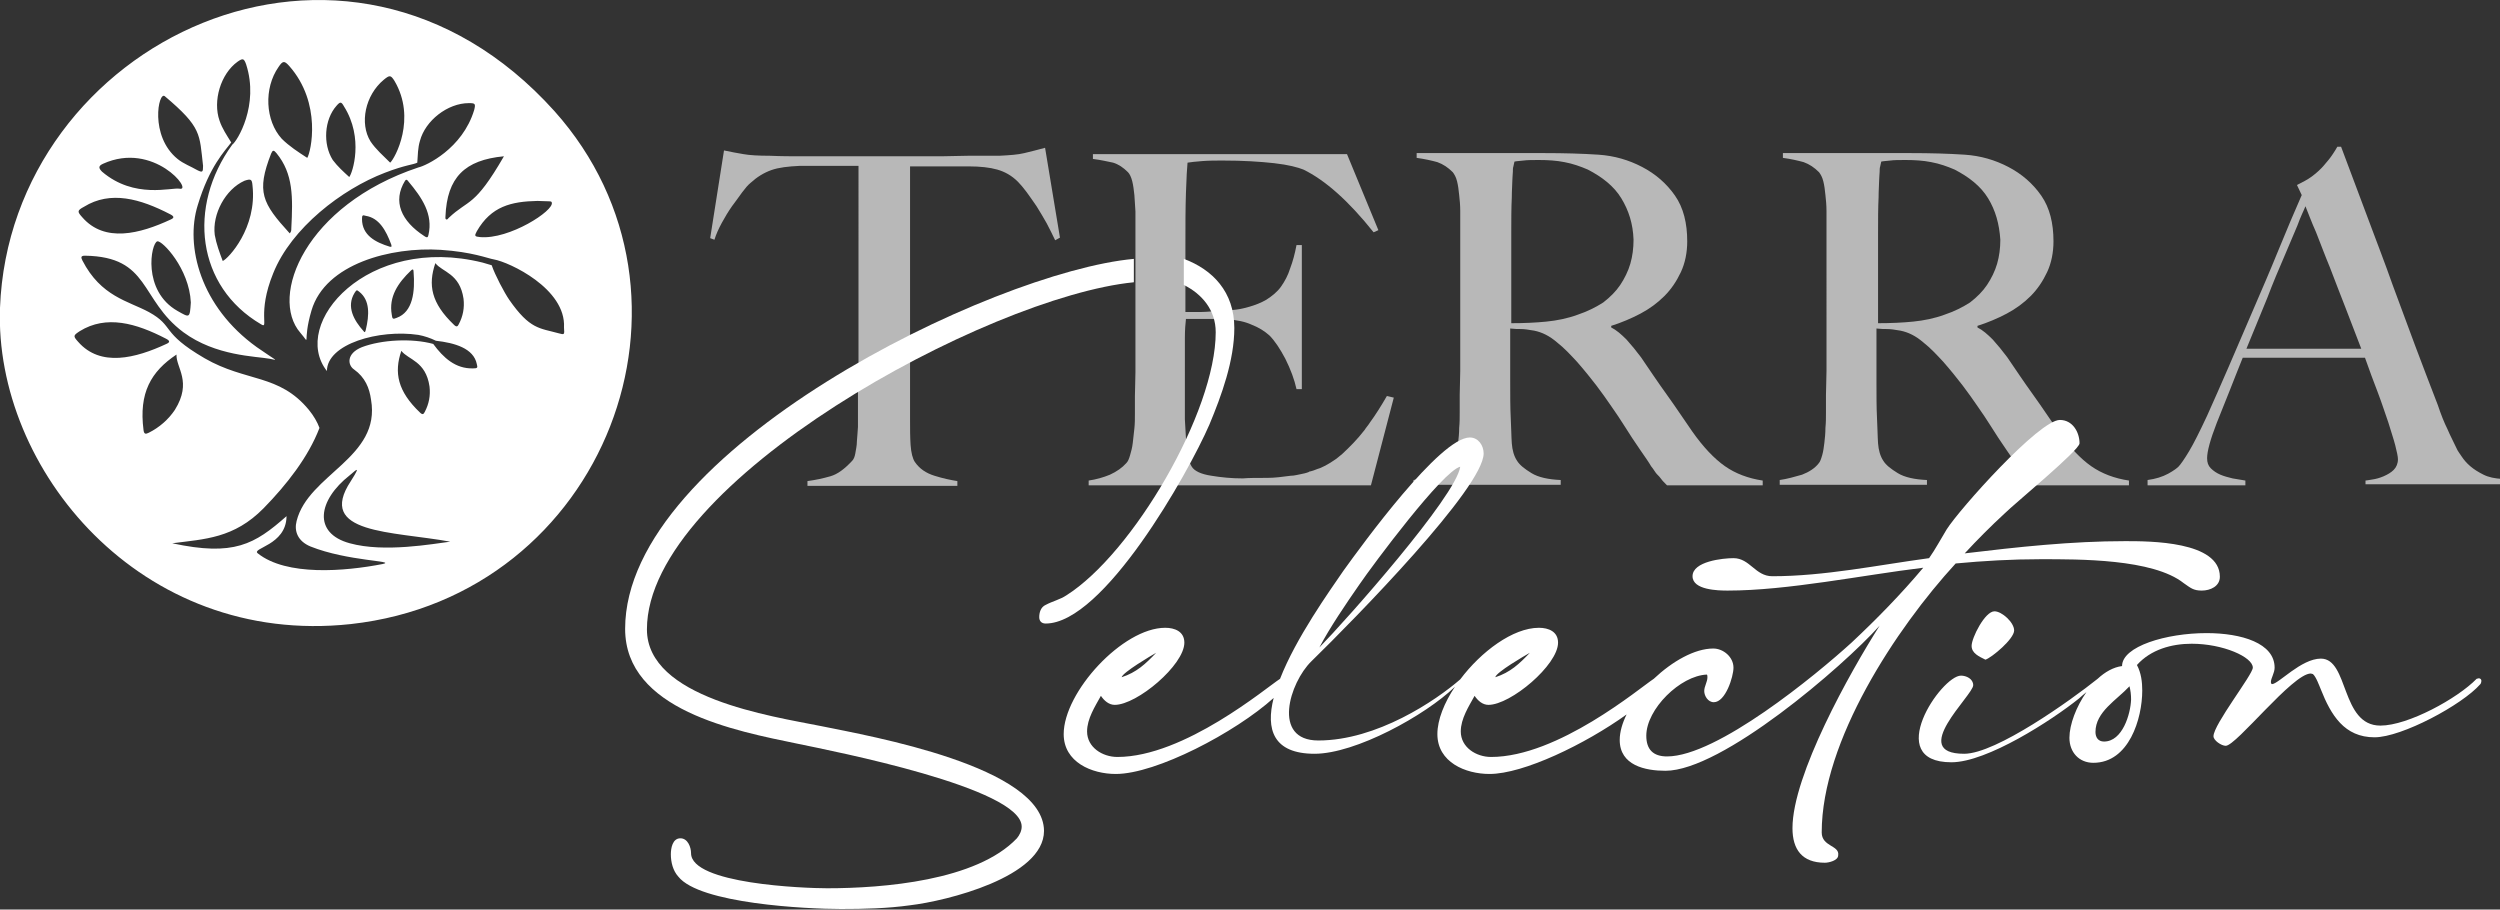
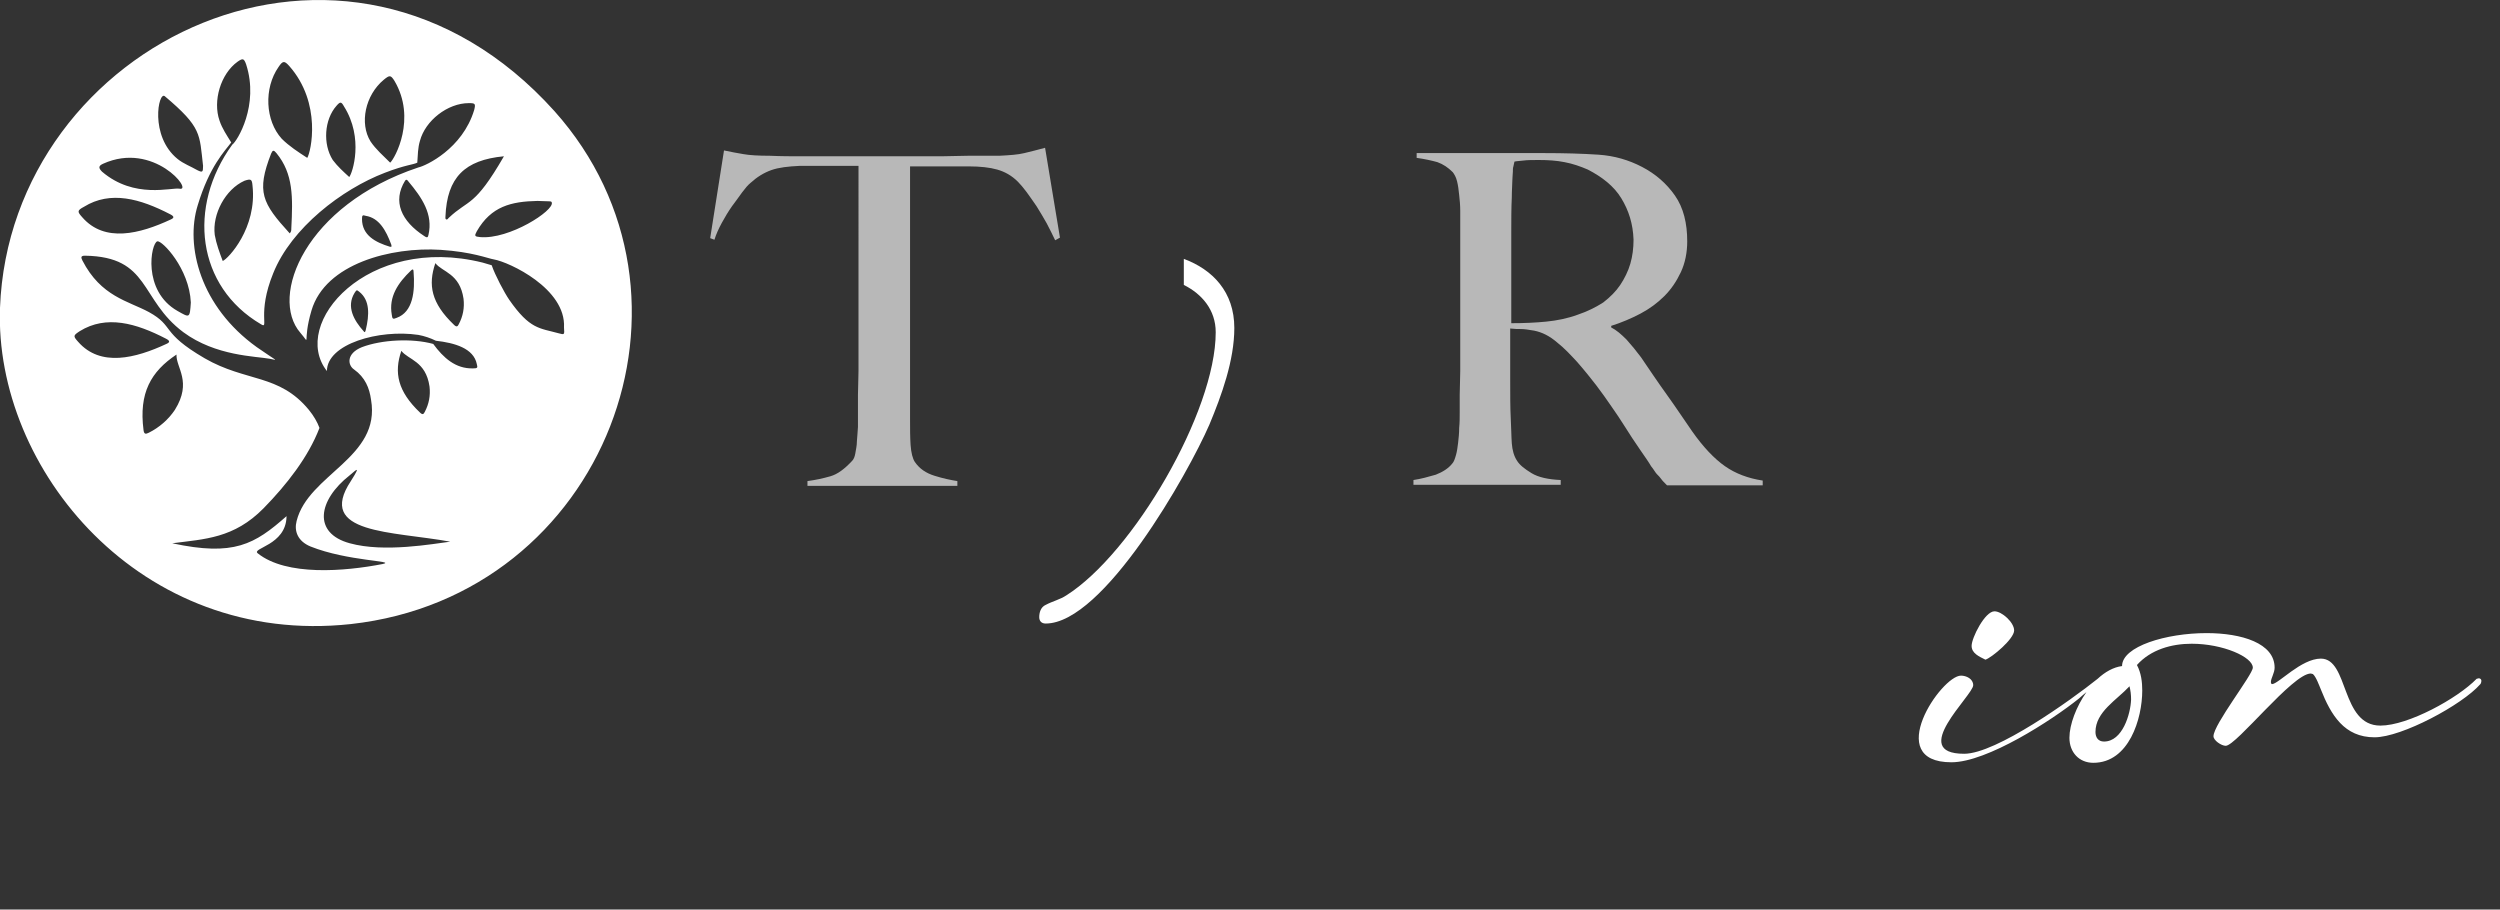
<svg xmlns="http://www.w3.org/2000/svg" xml:space="preserve" viewBox="0 0 470.3 171.1" height="171.1px" width="470.3px" y="0px" x="0px" id="Layer_1" version="1.1">
  <rect x="0" y="0" width="470.3" height="171.1" fill="#333333" stroke="none" />
  <g>
    <path d="M313.6,91.3c-0.5-0.5-0.9-0.9-1.1-1.2c-0.2-0.3-0.5-0.6-0.8-0.9c-0.3-0.3-0.6-0.9-1.1-1.5   c-0.4-0.7-1.1-1.7-2-3c-1.1-1.6-2.1-3.1-2.9-4.4c-0.8-1.3-1.7-2.6-2.6-3.9c-0.9-1.3-1.8-2.6-2.8-3.9c-1-1.3-2.2-2.8-3.6-4.4   c-1.2-1.3-2.4-2.6-3.8-3.7c-1.4-1.2-2.8-1.9-4.3-2.2c-1.1-0.2-1.9-0.3-2.5-0.3c-0.5,0-1.2,0-2-0.1v9.8c0,2.8,0,5.1,0.1,7   c0.1,1.8,0.1,3.4,0.2,4.8c0.1,1.3,0.4,2.4,1,3.3c0.5,0.8,1.4,1.5,2.7,2.3c1.3,0.8,3.2,1.2,5.5,1.3v0.9h-27.7v-0.9   c1.4-0.2,2.8-0.6,4.2-1c1.3-0.5,2.4-1.2,3.1-2.1c0.3-0.3,0.5-0.9,0.7-1.6c0.2-0.7,0.3-1.5,0.4-2.3c0.1-0.9,0.2-1.8,0.2-2.8   c0.1-1,0.1-1.9,0.1-2.9c0-0.8,0-1.9,0-3.3c0-1.4,0.1-2.9,0.1-4.5c0-1.6,0-3.3,0-5.1v-5V42.9c0-1,0-2.1,0-3.2c0-1.1-0.1-2.1-0.2-3   c-0.1-1-0.2-1.8-0.4-2.6c-0.2-0.8-0.5-1.3-0.8-1.7c-0.9-0.9-1.8-1.5-2.9-1.9c-1.1-0.3-2.4-0.6-3.9-0.8v-0.9h3.6c2,0,4.2,0,6.7,0   c2.5,0,5,0,7.5,0h6.1c3.9,0,7.3,0.1,10.3,0.3c3,0.2,5.7,1,8.2,2.3c2.5,1.3,4.6,3.1,6.2,5.4c1.6,2.3,2.3,5.2,2.3,8.6   c0,2.1-0.4,4.1-1.2,5.8c-0.8,1.7-1.8,3.2-3.1,4.5c-1.3,1.3-2.8,2.4-4.5,3.3c-1.7,0.9-3.6,1.7-5.5,2.3v0.3c1,0.5,1.9,1.3,2.9,2.3   c0.9,1,1.8,2.1,2.7,3.3c1.5,2.2,3.1,4.6,4.9,7.1c1.8,2.5,3.3,4.8,4.7,6.8c2.1,3,4.2,5.2,6.2,6.6c2,1.4,4.4,2.3,7.1,2.7v0.9H313.6z    M305,37.3c-1.4-2.3-3.6-4-6.3-5.4c-1.4-0.6-2.8-1.1-4.4-1.4c-1.5-0.3-3.1-0.4-4.8-0.4c-1.2,0-2.2,0-2.9,0.1   c-0.8,0.1-1.3,0.1-1.7,0.2c-0.1,0.3-0.1,0.6-0.2,0.9c-0.1,0.3-0.1,0.6-0.1,1c0,0.4-0.1,1-0.1,1.7c0,0.7-0.1,1.7-0.1,3.1   c-0.1,2-0.1,4.3-0.1,6.8c0,2.5,0,5,0,7.4v6.2v3.3c2.4,0,4.6-0.1,6.6-0.3c2-0.2,4-0.6,5.9-1.3c1.8-0.6,3.4-1.4,4.8-2.3   c1.3-1,2.4-2.1,3.2-3.3c0.8-1.2,1.5-2.6,1.9-4c0.4-1.4,0.6-2.9,0.6-4.5C307.2,42.1,306.4,39.6,305,37.3" fill="#FFFFFF" opacity="0.65" />
-     <path d="M382.5,91.3c-0.5-0.5-0.9-0.9-1.1-1.2c-0.2-0.3-0.5-0.6-0.8-0.9c-0.3-0.3-0.7-0.9-1.1-1.5   c-0.4-0.7-1.1-1.7-2-3c-1.1-1.6-2.1-3.1-2.9-4.4c-0.8-1.3-1.7-2.6-2.6-3.9c-0.9-1.3-1.8-2.6-2.8-3.9c-1-1.3-2.2-2.8-3.6-4.4   c-1.2-1.3-2.4-2.6-3.8-3.7c-1.4-1.2-2.8-1.9-4.3-2.2c-1.1-0.2-1.9-0.3-2.5-0.3c-0.5,0-1.2,0-2-0.1v9.8c0,2.8,0,5.1,0.1,7   c0.1,1.8,0.1,3.4,0.2,4.8c0.1,1.3,0.4,2.4,1,3.3c0.5,0.8,1.4,1.5,2.7,2.3c1.3,0.8,3.2,1.2,5.5,1.3v0.9h-27.7v-0.9   c1.4-0.2,2.8-0.6,4.2-1c1.3-0.5,2.4-1.2,3.1-2.1c0.3-0.3,0.5-0.9,0.7-1.6c0.2-0.7,0.3-1.5,0.4-2.3c0.1-0.9,0.2-1.8,0.2-2.8   c0.1-1,0.1-1.9,0.1-2.9c0-0.8,0-1.9,0-3.3c0-1.4,0.1-2.9,0.1-4.5c0-1.6,0-3.3,0-5.1v-5V42.9c0-1,0-2.1,0-3.2c0-1.1-0.1-2.1-0.2-3   c-0.1-1-0.2-1.8-0.4-2.6c-0.2-0.8-0.5-1.3-0.8-1.7c-0.9-0.9-1.8-1.5-2.9-1.9c-1.1-0.3-2.4-0.6-3.9-0.8v-0.9h3.6c2,0,4.2,0,6.7,0   c2.5,0,5,0,7.5,0h6.1c3.9,0,7.3,0.1,10.3,0.3c3,0.2,5.7,1,8.2,2.3c2.5,1.3,4.6,3.1,6.2,5.4c1.6,2.3,2.3,5.2,2.3,8.6   c0,2.1-0.4,4.1-1.2,5.8c-0.8,1.7-1.8,3.2-3.1,4.5c-1.3,1.3-2.8,2.4-4.5,3.3c-1.7,0.9-3.6,1.7-5.5,2.3v0.3c1,0.5,1.9,1.3,2.9,2.3   c0.9,1,1.8,2.1,2.7,3.3c1.5,2.2,3.1,4.6,4.9,7.1c1.8,2.5,3.3,4.8,4.7,6.8c2.1,3,4.2,5.2,6.2,6.6c2,1.4,4.4,2.3,7.1,2.7v0.9H382.5z    M374,37.3c-1.4-2.3-3.6-4-6.3-5.4c-1.4-0.6-2.8-1.1-4.4-1.4c-1.5-0.3-3.1-0.4-4.8-0.4c-1.2,0-2.2,0-2.9,0.1   c-0.8,0.1-1.3,0.1-1.7,0.2c-0.1,0.3-0.1,0.6-0.2,0.9c-0.1,0.3-0.1,0.6-0.1,1c0,0.4-0.1,1-0.1,1.7c0,0.7-0.1,1.7-0.1,3.1   c-0.1,2-0.1,4.3-0.1,6.8c0,2.5,0,5,0,7.4v6.2v3.3c2.4,0,4.6-0.1,6.6-0.3c2-0.2,4-0.6,5.9-1.3c1.8-0.6,3.4-1.4,4.8-2.3   c1.3-1,2.4-2.1,3.2-3.3c0.8-1.2,1.5-2.6,1.9-4c0.4-1.4,0.6-2.9,0.6-4.5C376.1,42.1,375.4,39.6,374,37.3" fill="#FFFFFF" opacity="0.65" />
-     <path d="M445,91.3v-0.9c0.2,0,0.6-0.1,1.3-0.2c0.7-0.1,1.4-0.3,2.1-0.6c0.7-0.3,1.4-0.7,1.9-1.2   c0.5-0.5,0.8-1.2,0.8-2c0-0.5-0.2-1.4-0.5-2.6c-0.3-1.2-0.8-2.6-1.3-4.3c-0.6-1.7-1.2-3.6-2-5.7c-0.8-2.1-1.6-4.2-2.4-6.5h-23   c-0.9,2.2-1.7,4.3-2.5,6.3c-0.8,2-1.6,4-2.4,6c-1.2,3.1-1.8,5.3-1.8,6.6c0,0.8,0.2,1.4,0.7,1.9c0.5,0.5,1.1,0.9,1.8,1.2   c0.7,0.3,1.5,0.5,2.3,0.7c0.8,0.1,1.6,0.3,2.4,0.4v0.9h-18.4v-1c1.5-0.2,2.8-0.6,3.9-1.2c1.1-0.6,1.7-1.1,1.9-1.3   c0.4-0.4,1.1-1.4,2-2.9c0.9-1.5,2-3.7,3.4-6.7c1.2-2.7,2.6-5.8,4.1-9.3c1.5-3.5,3-7,4.6-10.7c1.6-3.7,3.2-7.4,4.7-11.1   s3-7.2,4.4-10.4l-0.9-1.9c1-0.5,2-1,2.8-1.6c0.8-0.6,1.6-1.3,2.2-2c0.6-0.7,1.2-1.4,1.6-2c0.4-0.6,0.8-1.2,1-1.6h0.7   c1.8,4.8,3.5,9.3,5.1,13.6c1.6,4.3,3.2,8.4,4.6,12.4c1.5,4,2.9,7.8,4.3,11.6c1.4,3.7,2.8,7.4,4.2,11c0.6,1.8,1.2,3.3,1.8,4.5   c0.5,1.2,1.2,2.5,1.9,4c0.1,0.2,0.4,0.6,0.8,1.2c0.4,0.6,0.9,1.2,1.6,1.8c0.7,0.6,1.5,1.1,2.5,1.6c1,0.5,2.1,0.7,3.5,0.8v1H445z    M433.7,38.8c-0.3,0.8-0.9,1.9-1.5,3.6c-0.7,1.6-1.5,3.6-2.5,5.9c-1,2.3-2.1,4.9-3.2,7.8c-1.2,2.9-2.5,6.1-3.9,9.5h21.6   c-1-2.6-2-5.2-3-7.8c-1-2.6-2-5.1-2.9-7.5c-1-2.4-1.8-4.6-2.6-6.6C434.8,41.7,434.2,40,433.7,38.8" fill="#FFFFFF" opacity="0.65" />
-     <path d="M260.9,74.5c-1.1,1.9-2.1,3.5-3.2,5c-0.3,0.5-0.7,0.9-1,1.4c-1.4,1.8-2.8,3.2-4.2,4.5   c-0.4,0.3-0.7,0.6-1.1,0.9c-0.7,0.5-1.5,1-2.3,1.4c-0.4,0.2-0.8,0.4-1.2,0.5c-0.5,0.2-1,0.4-1.5,0.5c-0.1,0-0.1,0-0.2,0.1   c-0.5,0.2-1,0.3-1.5,0.4c-0.6,0.1-1.2,0.3-1.9,0.3c-1.5,0.2-3,0.4-4.4,0.4c-2,0-3.5,0-4.6,0.1c-2.1,0-4.1-0.2-5.9-0.5   c-2-0.3-3.2-0.9-3.7-1.7c-0.5-0.8-0.9-2-1-3.7c-0.1-1.6-0.2-3.4-0.3-5.2c0-0.6,0-1.3,0-2.1c0-0.8,0-1.7,0-2.6V63.6   c0-1.6,0.1-2.7,0.2-3.6h4c0.6,0,1.2,0,1.7,0c0.6,0,1.3,0.1,2.2,0.1c1.7,0.1,3.2,0.4,4.5,1c1.3,0.5,2.4,1.2,3.3,2c1,1,2,2.5,3,4.4   c1,2,1.7,3.9,2.1,5.7h1V46.1h-1c-0.3,1.6-0.7,3.1-1.2,4.4c-0.4,1.3-1,2.4-1.7,3.4c-0.7,1-1.7,1.8-2.8,2.5c-1.2,0.7-2.6,1.2-4.3,1.6   c-0.8,0.2-1.7,0.3-2.8,0.4c-1.1,0.1-2.3,0.2-3.4,0.2c-1.1,0.1-2.1,0.1-3,0.1h-1.7v-1c0-0.5,0-1.3,0-2.2c0-1,0-2.2,0-3.7v-5.5   c0-3.8,0-7.2,0.1-10c0.1-2.9,0.2-4.8,0.3-5.7c0.6-0.1,1.5-0.2,2.8-0.3s2.6-0.1,3.8-0.1c3.8,0,7,0.2,9.7,0.5   c2.7,0.3,4.5,0.8,5.5,1.2c4.1,2,8.5,5.9,13.2,11.8l0.9-0.4l-5.9-14.3h-47.8v0.9c1.6,0.2,2.8,0.5,3.8,0.7c1,0.3,1.9,0.9,2.8,1.8   c0.3,0.3,0.6,0.9,0.8,1.7c0.2,0.8,0.3,1.7,0.4,2.6c0.1,1,0.1,2,0.2,3.1c0,1.1,0,2.2,0,3.2v21.9c0,1.7,0,3.4,0,5.1   c0,1.6-0.1,3.2-0.1,4.5c0,1.4,0,2.5,0,3.3c0,0.9,0,1.9-0.1,2.8c-0.1,1-0.2,1.9-0.3,2.7c-0.1,0.9-0.3,1.6-0.5,2.3   c-0.2,0.7-0.4,1.2-0.7,1.5c-0.8,0.9-1.8,1.6-3.1,2.2c-1.2,0.5-2.6,0.9-4,1.1v0.9h26.1h3h9.8h14.2l4.3-16.5L260.9,74.5z" fill="#FFFFFF" opacity="0.65" />
-     <path d="M342.7,156.6c0-17.2,14-38.4,25.2-50.6c5.3-0.5,10.6-0.8,15.9-0.8c7.3,0,21.2-0.1,27,4.5   c1.3,0.9,1.8,1.4,3.4,1.4c1.6,0,3.4-0.8,3.4-2.6c0-6.7-13.2-6.7-17.8-6.7c-10.1,0-20.2,1.1-30.2,2.3c2.4-2.6,4.9-5.1,7.5-7.5   c1.8-1.8,14.1-11.9,14.1-13.2c0-2.1-1.3-4.4-3.7-4.4c-3.9,0-18.9,16.8-21.3,20.6c-1.1,1.8-2.1,3.7-3.3,5.4   c-9.6,1.3-19.7,3.4-29.5,3.4c-3.2,0-4.2-3.4-7.3-3.4c-2,0-7.7,0.6-7.7,3.4c0,2.6,4.8,2.7,6.6,2.7c11.3,0,25.3-2.9,36.8-4.3   c-4.2,5-8.8,9.7-13.5,14.1c-6.7,6.1-25.3,21.4-34.7,21.4c-2.6,0-3.9-1.3-3.9-3.9c0-5,6.4-11.3,11.4-11.5c0.1,0.1,0.1,0.4,0.1,0.5   c0,0.9-0.6,1.7-0.6,2.6c0,0.9,0.7,2.1,1.8,2.1c2.2,0,3.7-4.8,3.7-6.5c0-2-1.9-3.6-3.8-3.6c-3.5,0-7.7,2.4-11.2,5.7   c-2.6,1.7-18,14.7-30.6,14.7c-2.8,0-5.7-1.8-5.7-4.8c0-2.4,1.5-4.7,2.6-6.7c0.6,0.9,1.5,1.7,2.6,1.7c4.2,0,13.1-7.5,13.1-11.7   c0-2.1-1.8-2.8-3.6-2.8c-4.9,0-10.9,4.5-14.8,9.7l0,0c-4.6,4-15.7,11.5-26.7,11.5c-8.8,0-5.4-10.9-1.3-14.9   c8.4-8.2,32.4-32.7,32.4-39.1c0-1.5-1-3-2.6-3c-5.6,0-20.2,20.1-23.8,25.1c-2.6,3.8-8.9,12.6-11.9,20.3c-2.5,1.6-18,14.7-30.6,14.7   c-2.8,0-5.7-1.8-5.7-4.8c0-2.4,1.5-4.7,2.6-6.7c0.6,0.9,1.5,1.7,2.6,1.7c4.2,0,13.1-7.5,13.1-11.7c0-2.1-1.8-2.8-3.6-2.8   c-8,0-19.1,12.1-19.1,20c0,5.3,5.3,7.5,9.8,7.5c7.6,0,22.5-7.8,29.7-14.3c-1.5,5.9-0.1,10.5,7.7,10.5c7.7,0,20.8-7.2,26.4-12.6   c-2,3-3.3,6.2-3.3,8.9c0,5.3,5.3,7.5,9.8,7.5c6.4,0,18-5.6,25.8-11.2c-0.8,1.6-1.3,3.3-1.3,4.8c0,4.8,4.8,5.8,8.6,5.8   c10.6,0,33.3-19.5,40.3-27.3c-5.6,8.8-16.4,28.1-16.4,38.1c0,4,1.8,6.5,6.1,6.5c0.7,0,2.5-0.4,2.5-1.4   C346.1,159,342.7,159.3,342.7,156.6 M287.8,122.8c-2,2.1-3.7,3.7-6.5,4.6C281.4,126.5,286.9,123.3,287.8,122.8 M255.7,110   c2.6-3.8,15.7-21.4,19-22.2c-0.8,5.6-21.5,28.9-26.5,34C250.2,118,253.2,113.6,255.7,110 M217.5,122.8c-2,2.1-3.7,3.7-6.5,4.6   C211.2,126.5,216.6,123.3,217.5,122.8" fill="#FFFFFF" />
    <path d="M370.9,121.5c0,1.4,1.4,2,2.6,2.6c1.2-0.4,5.4-3.9,5.4-5.5c0-1.5-2.3-3.6-3.7-3.6   C373.4,115,370.9,120,370.9,121.5" fill="#FFFFFF" />
    <path d="M466.3,127.6l-0.4,0.1c-3.6,3.7-12.9,8.8-18.1,8.8c-7.5,0-5.9-12.6-11.2-12.6c-3.7,0-8,4.8-9.2,4.8   c-0.1,0-0.2-0.2-0.2-0.4c0-0.7,0.7-1.7,0.7-2.7c0-4.6-6.2-6.5-12.8-6.5c-7.6,0-15.9,2.5-15.9,6.2c-1.6,0.2-3.2,1.1-4.6,2.4l0,0   c-5,4-19.1,14.1-25.1,14.1c-10.6,0,1.7-11,1.7-12.9c0-1.2-1.3-1.8-2.3-1.8c-3.7,0-14.8,16.3-1.8,16.3c6.7,0,18.9-7.9,24-12   c0.2-0.2,0.8-0.7,1.4-1.2c-1.9,2.7-3.2,6.1-3.2,8.6c0,2.7,1.8,4.7,4.5,4.7c6.7,0,9.2-8.3,9.2-13.6c0-1.6-0.2-3.3-1-4.8   c2.6-2.9,6.5-4,10.3-4c5.9,0,11.5,2.5,11.5,4.5c0,1.3-7.4,10.7-7.4,12.9c0,0.8,1.5,1.8,2.3,1.8c2,0,12.6-13.6,16-13.6   c0.1,0,0.3,0.1,0.4,0.1c0.6,0.5,1.2,2.2,1.5,2.9c1.9,4.8,4.4,9,10.1,9c5.1,0,16.5-6.1,19.9-10c0.1-0.1,0.2-0.4,0.2-0.6   C466.8,127.8,466.6,127.6,466.3,127.6 M395.8,139.5c-1.1,0-1.6-0.8-1.6-1.8c0-3.8,4-6,6.4-8.6c0.2,0.8,0.3,1.6,0.3,2.5   C400.8,134.3,399.3,139.5,395.8,139.5" fill="#FFFFFF" />
-     <path d="M154.5,136.6c-9.5-1.9-32.8-5.3-32.8-18.2c0-27.8,64.2-62.6,91.6-65.3v-4.4c-26.5,2.4-95.7,36-95.7,69.6   c0,15.3,20.8,19.2,32.4,21.6c6.7,1.4,42.2,8.3,42.2,15.6c0,0.8-0.4,1.6-0.9,2.2c-7.6,8-25.2,9.4-35.7,9.4c-4.3,0-25.6-0.8-25.6-6.6   c0-1.1-0.6-2.8-2-2.8c-1.5,0-1.8,1.9-1.8,3c0,1.5,0.4,3.1,1.4,4.2c4,5.1,24.1,6.1,30.6,6.1c4.4,0,8.7-0.1,13-0.7   c6.8-0.8,25.2-5.3,25.2-14C196.3,144.2,163.8,138.5,154.5,136.6" fill="#FFFFFF" />
    <path d="M222.7,48.7v4.9c3.4,1.7,6,4.7,6,8.9c0,15-15.6,41.6-28.1,49.5c-1.2,0.8-2.6,1.1-3.9,1.8   c-0.9,0.4-1.2,1.4-1.2,2.3c0,0.7,0.4,1.2,1.2,1.2c10.9,0,26.8-28.2,30.8-37.4c2.3-5.5,4.7-12.1,4.7-18.2   C232.2,54.9,228.1,50.7,222.7,48.7" fill="#FFFFFF" />
    <path d="M198.5,45.2c-0.5-1-1-2.1-1.6-3.2c-0.6-1.1-1.3-2.2-1.9-3.2c-0.7-1-1.3-1.9-1.9-2.7   c-0.6-0.8-1.2-1.5-1.6-1.9c-1.2-1.2-2.5-1.9-3.9-2.3c-1.4-0.4-3.2-0.6-5.4-0.6c-1.1,0-2.1,0-2.9,0c-0.8,0-1.6,0-2.4,0h-2.5h-3.2   c0,1.4,0,3.4,0,5.9c0,2.5,0,5.1,0,7.8v8.1v6.6v19.2c0,1.7,0,3.3,0.1,4.8c0.1,1.5,0.4,2.6,0.8,3.2c0.9,1.3,2.1,2.1,3.7,2.6   c1.6,0.5,3,0.8,4.3,1v0.9h-28.2v-0.9c1.5-0.2,2.9-0.5,4.3-0.9c1.4-0.4,2.7-1.4,4.1-2.9c0.3-0.3,0.5-0.8,0.6-1.4   c0.1-0.7,0.3-1.4,0.3-2.3c0.1-0.8,0.1-1.7,0.2-2.7c0-1,0-1.9,0-2.9c0-0.8,0-1.9,0-3.2c0-1.3,0.1-2.8,0.1-4.4s0-3.3,0-5v-4.9V31.2   h-3.2h-2.5c-0.8,0-1.5,0-2.4,0c-0.8,0-1.8,0-2.9,0c-2.2,0.1-4,0.3-5.4,0.8c-1.4,0.5-2.7,1.3-3.9,2.4c-0.5,0.4-1,1-1.6,1.8   c-0.6,0.8-1.2,1.7-1.9,2.6c-0.7,1-1.3,2-1.9,3.1c-0.6,1.1-1.1,2.2-1.4,3.2l-0.8-0.3l2.6-16.5c1.3,0.3,2.6,0.5,3.7,0.7   c1.1,0.2,2.8,0.3,4.9,0.3c2.2,0.1,4.2,0.1,5.9,0.1c1.7,0,3.4,0,5,0h4.9h5.8h5.7c1.7,0,3.4,0,5,0c1.6,0,3.3-0.1,5-0.1   c1.7,0,3.7,0,5.9,0c1.9-0.1,3.5-0.2,4.7-0.5c1.2-0.3,2.5-0.6,3.9-1l2.8,16.9L198.5,45.2z" fill="#FFFFFF" opacity="0.65" />
    <path d="M104.3,20.9C65.1-22.7,1.9,7.9,0,57.9c-1.1,30.3,26.4,63.8,66,59.5C113.9,112.1,135.4,55.7,104.3,20.9z    M103.8,38.1c0.5,1.5-8,7-13.5,6.5c-1-0.1-1.1-0.2-0.6-1.1c2.7-4.7,6.5-5.6,11.4-5.7C103.7,37.9,103.7,37.8,103.8,38.1z M84.4,41   c-0.1,0.1-0.2,0.3-0.4,0.3c-0.3-0.1-0.2-0.4-0.2-0.6c0.3-7.3,3.6-10.6,11-11.3C89.2,39.1,88.2,37.4,84.4,41z M72.2,15   c1.1-0.9,1.3-0.9,2,0.2c4.2,7.1,0.1,14.6-0.8,15.4c-1.3-1.3-2.7-2.5-3.7-4C67.6,23.2,68.7,17.9,72.2,15z M63.3,19.9   c0.7-0.8,0.9-0.8,1.4,0.1c3.8,6,1.6,12.6,1,13.3c-1.1-1-2.2-2-3.1-3.2C60.7,27.1,61,22.5,63.3,19.9z M52.4,12.6   c0.8-1.2,1.1-1.2,2-0.2c6.2,7,4.1,16.2,3.4,17.3c-1.7-1.1-3.4-2.2-4.8-3.6C49.9,22.7,49.6,16.6,52.4,12.6z M51,28.9   c0.3-0.7,0.5-0.7,1-0.1c3.2,3.9,3.1,8.3,2.8,14.2c0,0.3,0,0.6-0.3,0.9C49.3,38.2,48.2,36.1,51,28.9z M47.5,34.9   c0.9,8-4.6,13.8-5.6,14.2c-0.6-1.6-1.2-3.2-1.5-4.9c-0.5-3.9,2-8.6,5.6-10.2C47.2,33.6,47.4,33.7,47.5,34.9z M31,18.1   c7,5.9,6.5,7.1,7.2,13.1c0,1.2-0.1,1.3-1.1,0.8c-1.2-0.7-2.6-1.2-3.7-2.1C28.1,25.6,29.8,17.1,31,18.1z M19.4,30.8   c9.5-4.3,17,5.2,14.4,4.7c-1.5-0.3-8.5,2-14.6-3.2C18.5,31.6,18.5,31.2,19.4,30.8z M35.9,56.9c-0.2,3-0.2,2.9-2.5,1.6   c-6.7-3.8-5-12.8-3.8-13.1C30.5,45.2,35.6,50.5,35.9,56.9z M15.8,38.9c5-3.1,10.6-1.5,16.2,1.4c0.8,0.4,0.8,0.7,0.1,1   c-5.8,2.7-12.4,4.4-16.6-0.4C14.5,39.8,14.5,39.6,15.8,38.9z M14.7,64.3c-1-1.1-0.9-1.2,0.3-2c5-3.1,10.6-1.5,16.2,1.4   c0.8,0.4,0.8,0.7,0.1,1C25.5,67.4,18.9,69.1,14.7,64.3z M28,81.4c-0.6,0.3-0.9,0.3-1-0.5c-0.9-7,1.4-11,6.2-14.2   c-0.1,2.5,3,5.1-0.3,10.4C31.7,78.9,30,80.4,28,81.4z M84.7,101.9c-3.2,0.4-12.4,2.1-18.9,0.3c-7-1.9-6-8.1,0-12.8   c0.7-0.5,2.5-2.5,0.2,1.1C59.4,100.5,73.8,99.9,84.7,101.9z M75.5,66c1.3,1.7,4.6,1.9,5.3,6.7c0.2,1.7-0.1,3.3-0.9,4.8   c-0.2,0.4-0.4,0.6-0.9,0.1C74.8,73.6,74.1,70.1,75.5,66z M105.1,62.7c-3.6-1-5.4-0.7-9.3-6.3c-0.9-1.3-2.7-4.7-3.3-6.5   c-0.6-0.2-1.1-0.3-1.7-0.5c-21.7-5.4-36.3,11.5-29.3,20.4c0-5.1,9.8-7.9,17.2-6.8c1.1,0.2,2.3,0.6,3.3,1.1c3.5,0.4,7.1,1.4,7.7,4.4   c0.2,0.7,0.1,0.8-0.7,0.8c-3.3,0.1-5.6-2-7.5-4.6c-4-1.1-9.7-0.8-13.4,0.6c-3,1.2-2.7,3.4-1.5,4.2c2.1,1.5,2.9,3.5,3.2,5.7   c1.9,10.9-11.8,14-14,22.8c-0.5,1.9,0.2,3.8,2.6,4.8c7,2.8,16.3,2.7,13.6,3.3c-7.2,1.4-18.1,2.3-23.5-2c-1.3-1,5.3-1.5,5.4-6.9   c0,0,0,0,0,0c0,0,0-0.1,0-0.1c-6,5.3-9.9,7.6-21.5,5.1c6.1-0.8,11.6-0.9,17.2-6.6c4.3-4.4,8.4-9.6,10.5-15.1   c-0.4-1.1-1.1-2.3-2-3.4c-5.6-6.8-11.8-5.2-19.6-9.7c-8.4-4.9-5.6-6-10.5-8.7c-3.9-2.1-9-2.9-12.5-9.7c-0.3-0.6-0.3-0.9,0.5-0.9   c12.3,0.2,10.2,8.2,18.5,14.4c6.1,4.5,13.6,4.5,16.3,5c1.6,0.3,1.5,0.6-2.5-2.2c-10.6-7.6-13.5-19-11.1-26.7   c2.2-7.3,5.1-10.2,6.3-11.8c-0.8-1.3-1.7-2.6-2.2-4.1c-1.3-3.7,0.2-8.8,3.4-11.1c1-0.7,1.2-0.6,1.6,0.5c2.5,7.7-1.7,14.5-2.6,15.1   c0,0,0,0,0,0C35.2,38.9,37,53.9,49.1,61c1.6,1-0.8-2,2.3-9.6c3.4-8.5,12.9-15.8,21-18.9c3.9-1.5,5.3-1.5,6.1-1.9   c0.1-1.4,0.1-2.8,0.5-4.1c1-3.8,5.2-7.1,9.2-7.1c1.2,0,1.3,0.1,1,1.3C87,28,80.1,31.2,78.7,31.5c-21.3,7.1-28.1,24.3-22.2,31.1   c2.1,2.4,0.3,1.9,2.1-4.2c2.6-8.8,15-12,24.3-11.4c6,0.4,8.8,1.6,10,1.8c0,0,0,0,0,0c2.9,0.5,13.6,5.5,13.2,12.8   C106.2,63,106.2,63,105.1,62.7z M86.3,61c-0.2,0.4-0.4,0.6-0.9,0.1c-4.3-4.1-4.9-7.5-3.5-11.6c1.3,1.7,4.6,1.9,5.3,6.7   C87.4,57.9,87.1,59.5,86.3,61z M74.6,59.8c-0.7,0.3-0.8,0.2-0.9-0.6c-0.6-3.4,1.2-6,3.6-8.3c0.3-0.3,0.5-0.3,0.5,0.2   C78.1,54.8,77.7,58.7,74.6,59.8z M68.8,62.1c-0.1,0.4-0.2,0.5-0.4,0.2c-1.8-2-3.3-4.6-1.7-7.2c0.4-0.6,0.4-0.6,0.9-0.2   C69.6,56.5,69.5,59.2,68.8,62.1z M80.6,44.2c-0.1,0.3-0.1,0.7-0.8,0.2c-4.3-2.8-6-6.5-3.6-10.4c0.2-0.3,0.4-0.2,0.6,0.1   C79.4,37.2,81.5,40.3,80.6,44.2z M73.3,46.4c-2.6-0.8-5.2-2.1-5.2-5.2c0-0.7,0.1-0.8,0.7-0.6c2.5,0.4,3.8,2.7,4.8,5.4   C73.7,46.4,73.7,46.5,73.3,46.4z" fill="#FFFFFF" />
  </g>
</svg>